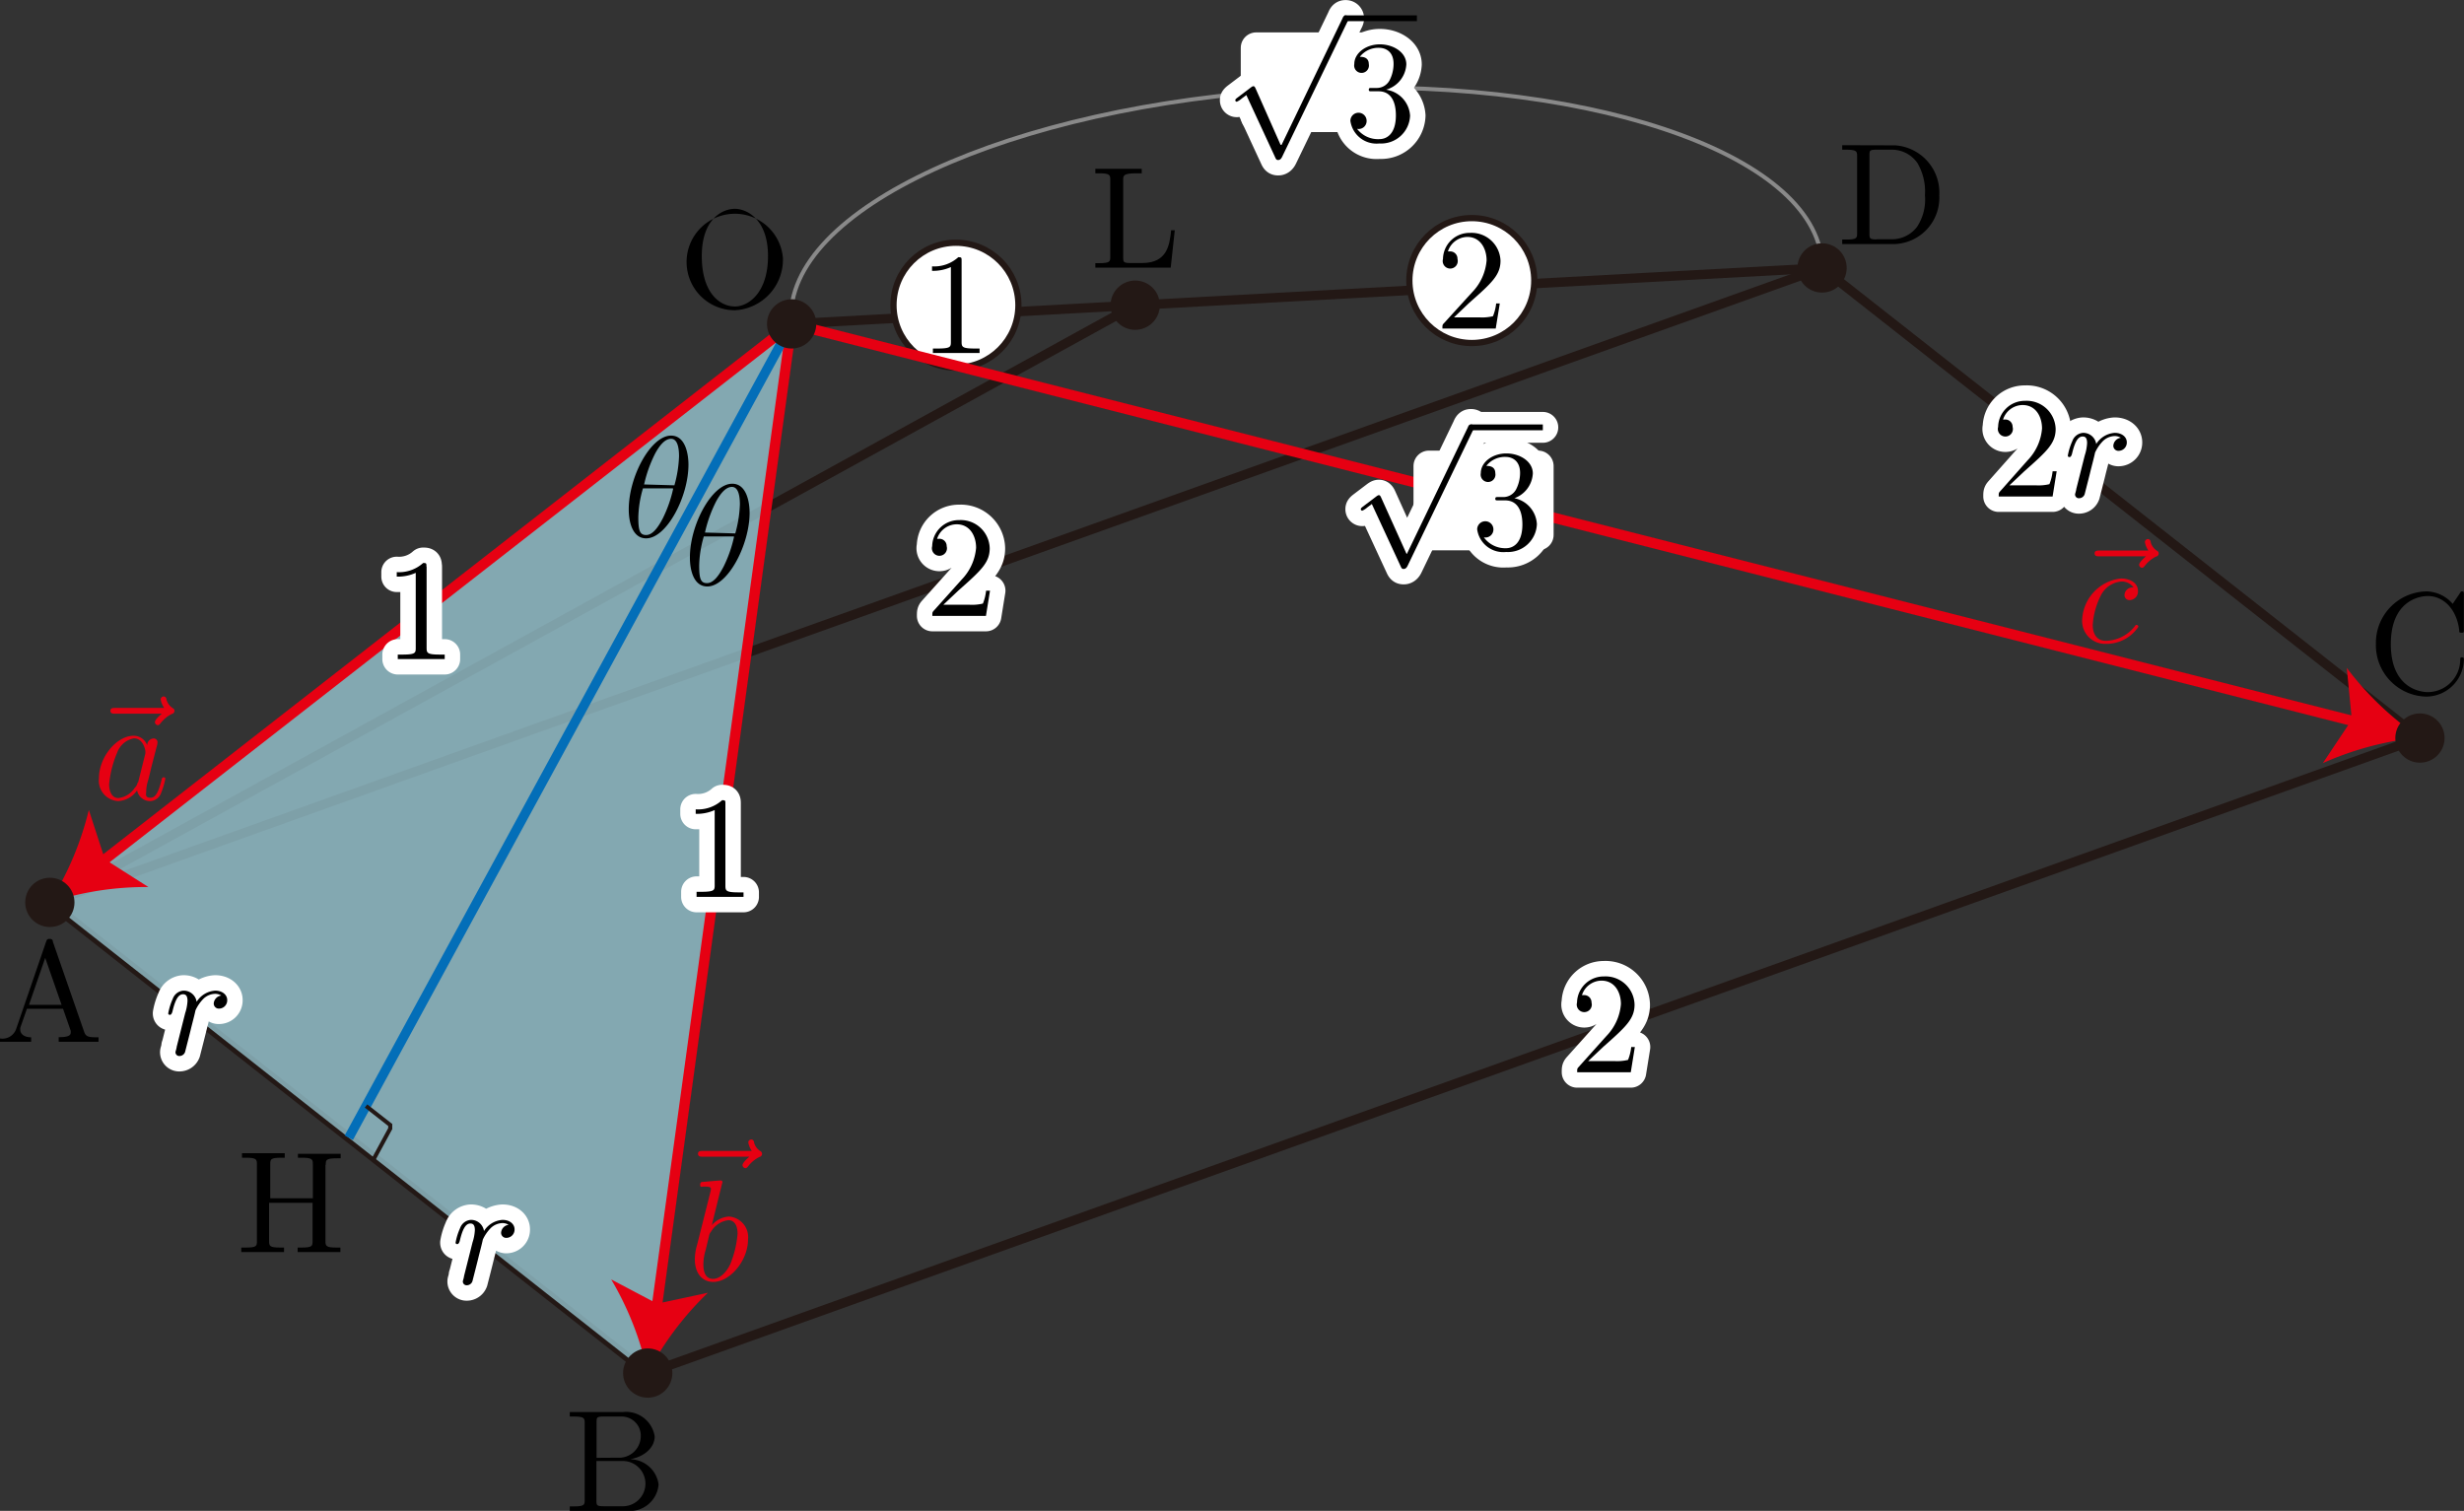
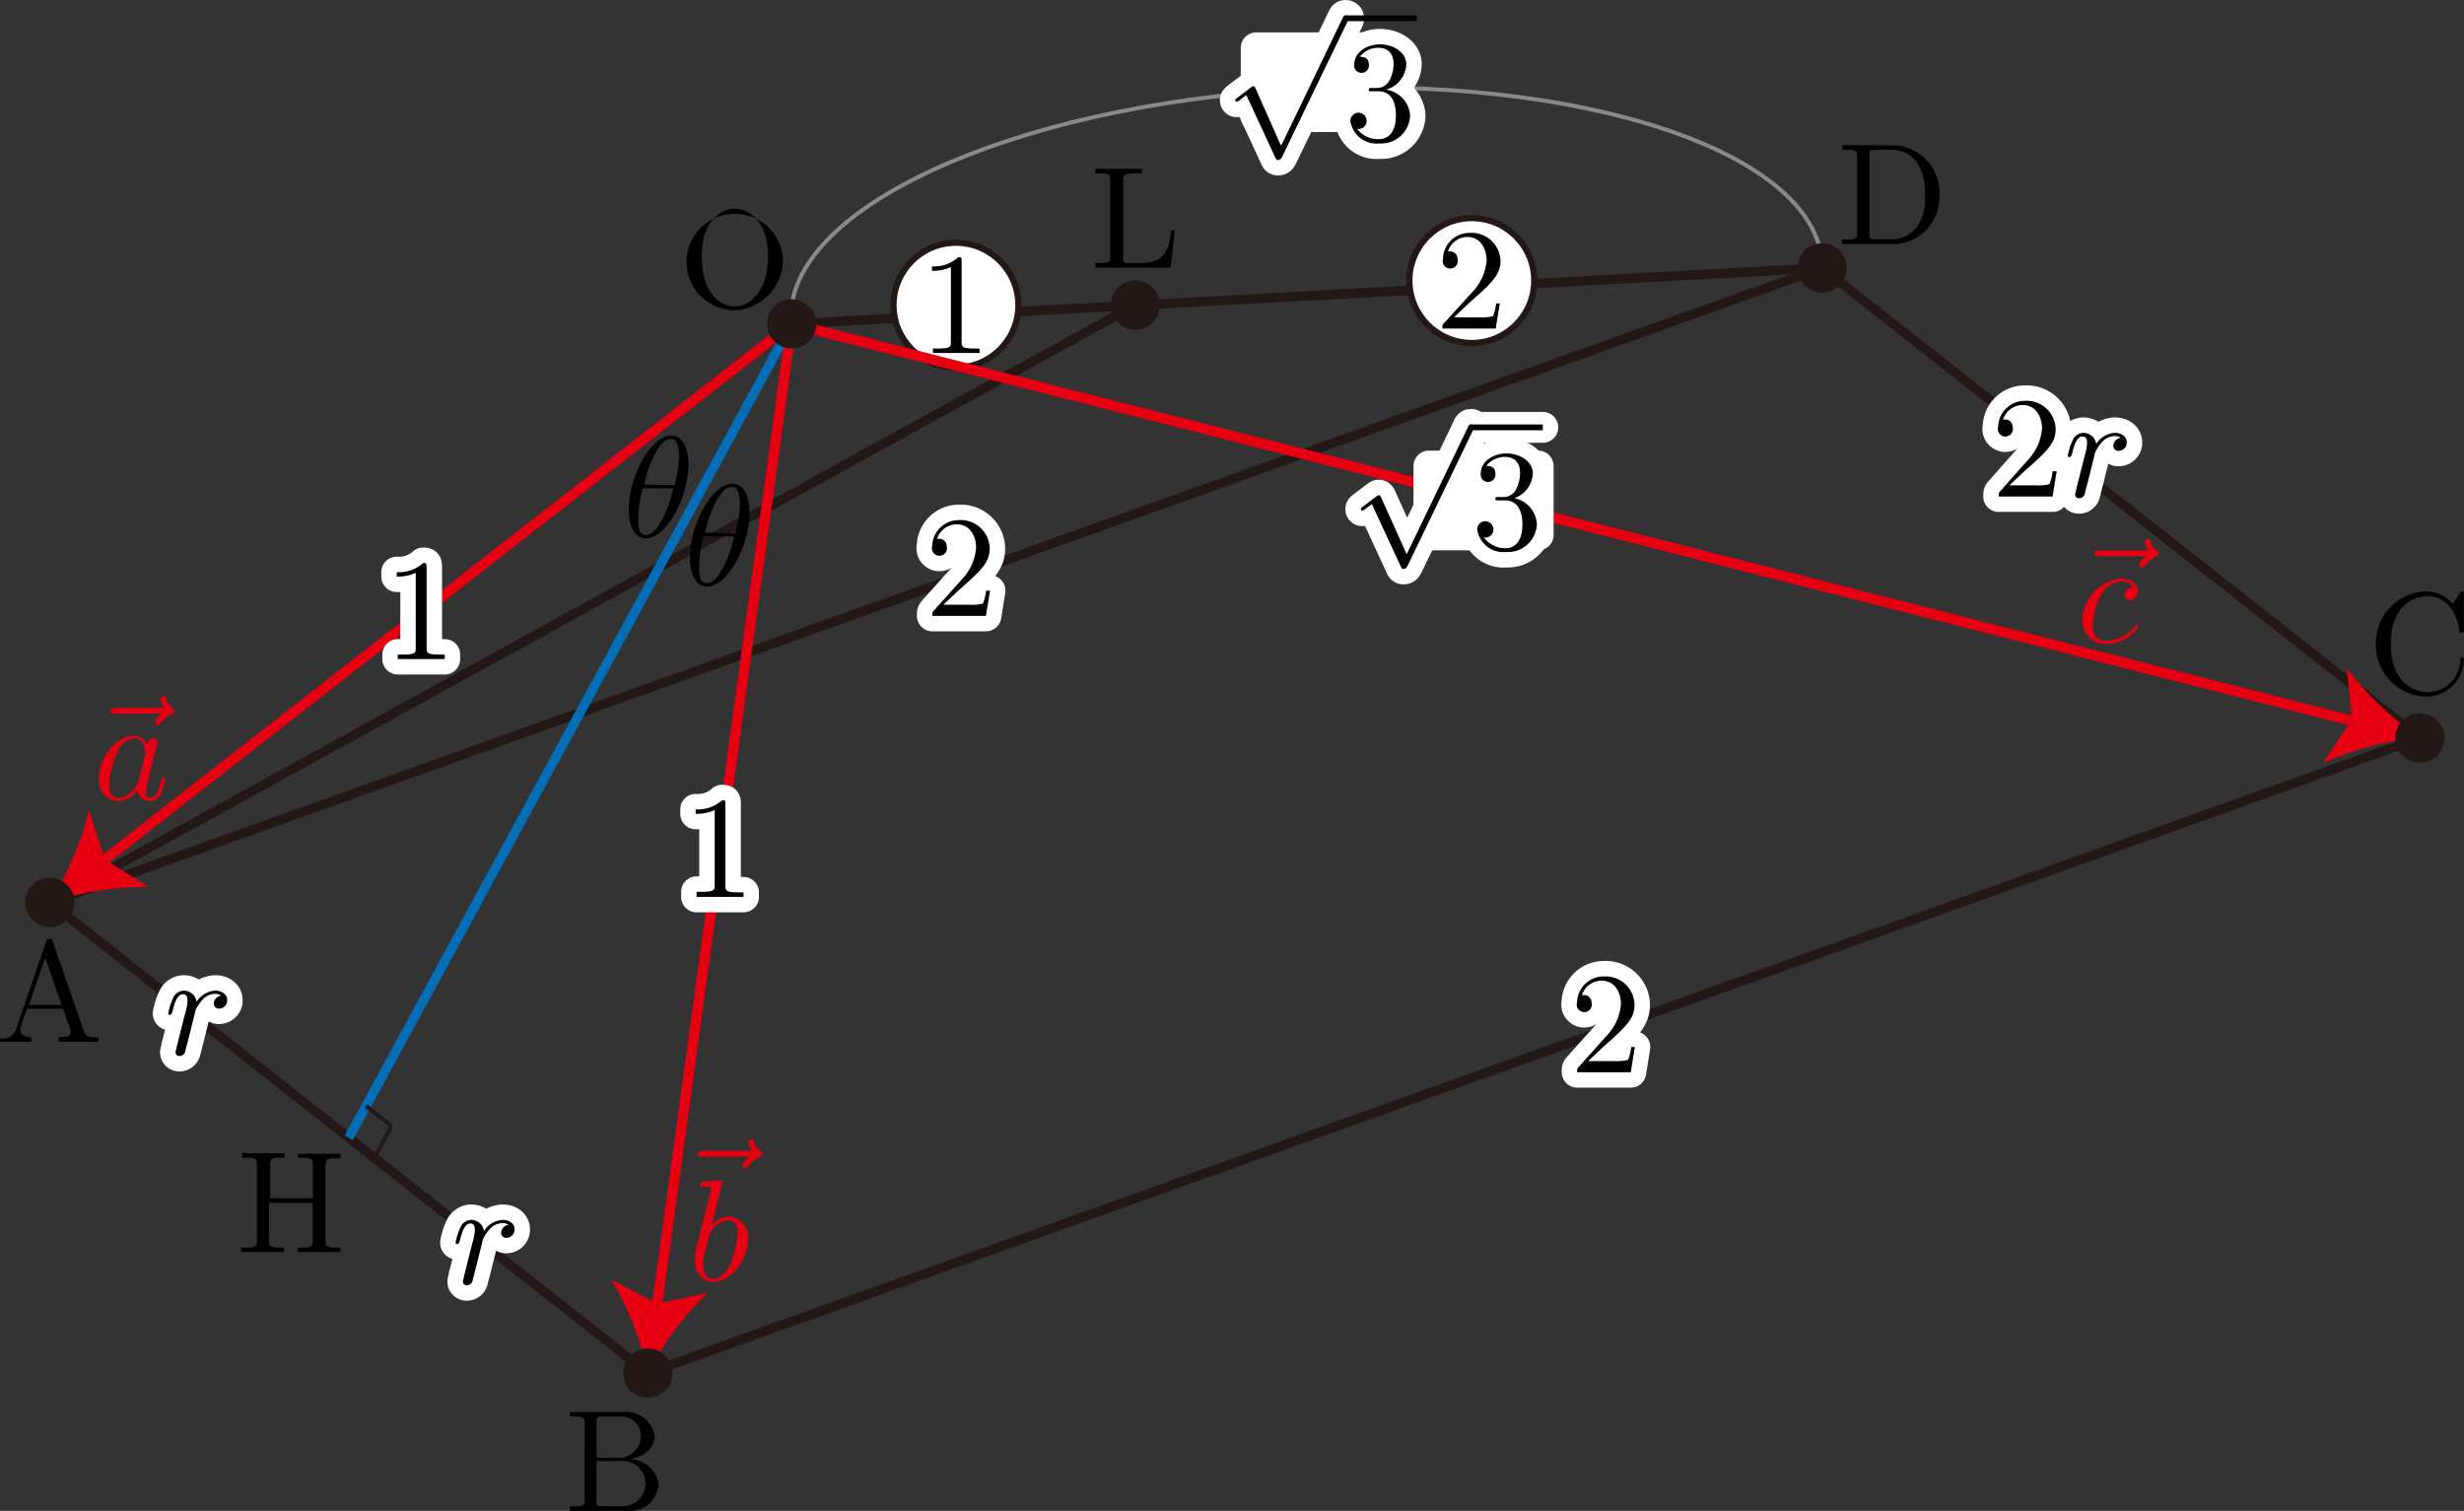
<svg xmlns="http://www.w3.org/2000/svg" id="第_問" data-name="第４問" viewBox="0 0 170.04 104.26">
  <rect x="0" y="0" width="170.04" height="104.26" fill="#333333" stroke="none" />
  <title>2011本2B</title>
  <g id="_2B_4_03" data-name="2B_4_03">
    <polygon id="底面" points="125.74 18.49 167 50.93 44.7 94.75 3.44 62.27 125.74 18.49" fill="none" stroke="#231815" stroke-linejoin="bevel" stroke-width="0.65" />
    <polyline points="3.44 62.27 3.44 62.27 78.33 21.06" fill="none" stroke="#231815" stroke-linejoin="bevel" stroke-width="0.65" />
    <g id="斜辺">
      <line x1="54.63" y1="22.35" x2="3.44" y2="62.27" fill="none" stroke="#231815" stroke-linejoin="bevel" stroke-width="0.65" />
      <line x1="54.63" y1="22.35" x2="44.7" y2="94.75" fill="none" stroke="#231815" stroke-linejoin="bevel" stroke-width="0.65" />
      <line x1="54.63" y1="22.35" x2="167" y2="50.93" fill="none" stroke="#231815" stroke-linejoin="bevel" stroke-width="0.65" />
      <line x1="54.63" y1="22.35" x2="125.74" y2="18.49" fill="none" stroke="#231815" stroke-linejoin="bevel" stroke-width="0.65" />
    </g>
    <g id="OD">
      <circle cx="65.97" cy="21.06" r="4.31" fill="#fff" stroke="#231815" stroke-miterlimit="10" stroke-width="0.43" />
      <path d="M75.71,405.12c0-.24,0-.26-.23-.26a2.46,2.46,0,0,1-1.81.63v.31a3,3,0,0,0,1.3-.26v5.14c0,.36,0,.48-.92.48h-.32v.31c.35,0,1.21,0,1.61,0s1.26,0,1.61,0v-.31h-.32c-.89,0-.92-.11-.92-.48v-5.57" transform="translate(-9.35 -387.11)" />
      <circle cx="101.57" cy="19.36" r="4.31" fill="#fff" stroke="#231815" stroke-miterlimit="10" stroke-width="0.43" />
      <path d="M109.7,409l1.05-1c1.55-1.37,2.15-1.91,2.15-2.9a2,2,0,0,0-2.11-1.92,1.83,1.83,0,0,0-1.86,1.8.52.52,0,1,0,1,0,.5.5,0,0,0-.53-.52h-.13a1.43,1.43,0,0,1,1.34-1c.9,0,1.33.81,1.33,1.62a3.57,3.57,0,0,1-1,2.2L109,409.41c-.11.11-.11.13-.11.37h3.68l.28-1.73h-.25a3.3,3.3,0,0,1-.22.88,3.2,3.2,0,0,1-.94.08H109.7" transform="translate(-9.35 -387.11)" />
    </g>
-     <polygon points="3.44 62.27 44.7 94.75 54.63 22.35 3.44 62.27" fill="#a6dae7" opacity="0.7" />
    <g id="ベクトル">
      <line x1="54.63" y1="22.35" x2="6.81" y2="59.64" fill="none" stroke="#e60012" stroke-miterlimit="10" stroke-width="0.71" />
      <path d="M12.78,449.38a21.42,21.42,0,0,0,2.7-6.38l1.11,3.41,3,1.91A21.4,21.4,0,0,0,12.78,449.38Z" transform="translate(-9.35 -387.11)" fill="#e60012" />
      <line x1="54.63" y1="22.35" x2="45.28" y2="90.51" fill="none" stroke="#e60012" stroke-miterlimit="10" stroke-width="0.71" />
      <path d="M54.05,481.86a21.42,21.42,0,0,0-2.52-6.46l3.17,1.67,3.5-.75A21.4,21.4,0,0,0,54.05,481.86Z" transform="translate(-9.35 -387.11)" fill="#e60012" />
      <line x1="54.63" y1="22.35" x2="162.86" y2="49.88" fill="none" stroke="#e60012" stroke-miterlimit="10" stroke-width="0.71" />
      <path d="M176.35,438a21.42,21.42,0,0,0-6.7,1.77l2-3-.35-3.57A21.4,21.4,0,0,0,176.35,438Z" transform="translate(-9.35 -387.11)" fill="#e60012" />
      <path d="M20.51,436.36c-.14.13-.47.41-.47.59a.22.22,0,0,0,.2.2c.09,0,.14-.08.19-.13a2.22,2.22,0,0,1,.79-.65c.07,0,.17-.09.17-.21s-.07-.15-.14-.2a1,1,0,0,1-.41-.57c0-.09-.06-.22-.2-.22a.21.21,0,0,0-.2.21,1.44,1.44,0,0,0,.24.58H17.32c-.17,0-.35,0-.35.2s.18.2.35.2h3.19" transform="translate(-9.35 -387.11)" fill="#e60012" />
      <path d="M19.5,438.52a1,1,0,0,0-.92-.64c-1.17,0-2.4,1.46-2.4,2.92a1.41,1.41,0,0,0,1.33,1.59,1.68,1.68,0,0,0,1.3-.74.91.91,0,0,0,.91.74.83.83,0,0,0,.74-.54,5.32,5.32,0,0,0,.3-1c0-.1-.09-.1-.12-.1s-.11,0-.14.18c-.17.65-.35,1.23-.76,1.23s-.3-.26-.3-.46a2.53,2.53,0,0,1,.13-.73c.11-.42.13-.52.22-.9l.36-1.39a1.41,1.41,0,0,0,.07-.34.26.26,0,0,0-.29-.27.46.46,0,0,0-.42.44Zm-.65,2.58a.65.65,0,0,1-.2.37,1.54,1.54,0,0,1-1.13.71c-.5,0-.64-.55-.64-.94a7.27,7.27,0,0,1,.55-2.18,1.53,1.53,0,0,1,1.16-1c.65,0,.79.81.79.88a.87.87,0,0,1,0,.17l-.5,2" transform="translate(-9.35 -387.11)" fill="#e60012" />
      <path d="M61.06,466.93c-.14.13-.47.41-.47.59a.22.22,0,0,0,.2.2c.09,0,.14-.07.19-.13a2.28,2.28,0,0,1,.79-.65c.07,0,.17-.09.17-.21a.23.23,0,0,0-.14-.2,1,1,0,0,1-.41-.57c0-.09-.06-.22-.2-.22a.21.21,0,0,0-.2.21,1.47,1.47,0,0,0,.24.58H57.87c-.17,0-.35,0-.35.2s.18.2.35.2h3.19" transform="translate(-9.35 -387.11)" fill="#e60012" />
      <path d="M59.21,468.68s0-.11-.13-.11-1,.08-1.22.1c-.08,0-.19,0-.19.2s.09.12.24.12c.48,0,.5.07.5.17s-.09.4-.14.62L57.46,473a3.6,3.6,0,0,0-.16,1c0,1,.53,1.57,1.27,1.57,1.18,0,2.4-1.49,2.4-2.92a1.42,1.42,0,0,0-1.33-1.59,1.71,1.71,0,0,0-1.17.6l.74-3Zm-.94,3.77a.67.67,0,0,1,.15-.35,1.62,1.62,0,0,1,1.2-.79c.36,0,.63.3.63.93a7.07,7.07,0,0,1-.51,2.12c-.33.67-.79,1-1.18,1s-.67-.26-.67-1a3.46,3.46,0,0,1,.16-1l.22-.92" transform="translate(-9.35 -387.11)" fill="#e60012" />
      <path d="M157.44,425.5c-.14.13-.47.41-.47.59a.22.22,0,0,0,.2.2c.09,0,.14-.08.19-.13a2.22,2.22,0,0,1,.79-.65c.07,0,.17-.09.17-.21s-.07-.15-.14-.2a1,1,0,0,1-.41-.57c0-.09-.06-.22-.2-.22a.21.21,0,0,0-.2.21,1.43,1.43,0,0,0,.24.58h-3.36c-.17,0-.35,0-.35.2s.18.2.35.2h3.19" transform="translate(-9.35 -387.11)" fill="#e60012" />
      <path d="M156.58,427.65a.55.55,0,0,0-.62.52.34.34,0,0,0,.37.35.59.59,0,0,0,.56-.64c0-.49-.47-.85-1.18-.85a3,3,0,0,0-2.67,2.83,1.58,1.58,0,0,0,1.62,1.68,2.65,2.65,0,0,0,2.26-1.18.14.14,0,0,0-.12-.13c-.05,0-.07,0-.13.1a2.6,2.6,0,0,1-2,1c-.63,0-.9-.49-.9-1.09a5.21,5.21,0,0,1,.54-2,1.75,1.75,0,0,1,1.41-1,1,1,0,0,1,.86.4" transform="translate(-9.35 -387.11)" fill="#e60012" />
    </g>
    <path id="引き出し線" d="M63.94,409.44c0-.05,0-.1,0-.15-.43-7.74,15.15-14.9,34.8-16s35.92,4.3,36.35,12c0,.05,0,.1,0,.15" transform="translate(-9.35 -387.11)" fill="none" stroke="#898989" stroke-miterlimit="10" stroke-width="0.28" />
    <line x1="24.07" y1="78.51" x2="54.63" y2="22.35" fill="none" stroke="#036eb8" stroke-linejoin="bevel" stroke-width="0.65" />
    <g id="点">
      <circle cx="54.63" cy="22.35" r="1.7" fill="#231815" />
      <path d="M63.38,404.92a3.33,3.33,0,1,0-3.32,3.6,3.5,3.5,0,0,0,3.32-3.6Zm-3.31,3.34c-1,0-2.29-.88-2.29-3.48s1.46-3.26,2.28-3.26,2.29.71,2.29,3.26-1.37,3.48-2.28,3.48" transform="translate(-9.35 -387.11)" />
      <circle cx="3.44" cy="62.27" r="1.7" fill="#231815" />
      <path d="M13,452.1c0-.13-.07-.2-.23-.2s-.19.06-.24.2l-2.06,6a1,1,0,0,1-1.12.67V459l1,0,1.15,0v-.31c-.5,0-.75-.25-.75-.51a.65.65,0,0,1,0-.15l.46-1.31H13.7l.53,1.52a.74.74,0,0,1,0,.14c0,.3-.56.3-.83.3V459c.36,0,1.06,0,1.44,0l1.31,0v-.31H16c-.6,0-.74-.07-.85-.4L13,452.1Zm-.53,1.11,1.13,3.24H11.35l1.12-3.24" transform="translate(-9.35 -387.11)" />
      <circle cx="44.7" cy="94.75" r="1.7" fill="#231815" />
      <path d="M50.52,487.71v-2.45c0-.33,0-.4.49-.4h1.24a1.32,1.32,0,0,1,1.32,1.37,1.5,1.5,0,0,1-1.6,1.47Zm2.35.09c1-.19,1.66-.83,1.66-1.57a2,2,0,0,0-2.21-1.68H48.67v.31h.24c.77,0,.79.11.79.47v5.26c0,.36,0,.47-.79.47h-.24v.31h3.91a2,2,0,0,0,2.22-1.82,2,2,0,0,0-1.92-1.74Zm-.62,3.25H51c-.47,0-.49-.07-.49-.4v-2.72H52.4a1.56,1.56,0,0,1-.14,3.12" transform="translate(-9.35 -387.11)" />
      <circle cx="167" cy="50.93" r="1.7" fill="#231815" />
      <path d="M173.31,431.55a3.55,3.55,0,0,0,3.47,3.63,2.61,2.61,0,0,0,2.6-2.54c0-.1,0-.17-.13-.17s-.11.06-.12.16a2.25,2.25,0,0,1-2.23,2.24c-.61,0-2.56-.34-2.56-3.31s1.94-3.32,2.55-3.32c1.09,0,2,.91,2.17,2.36,0,.14,0,.17.16.17s.16,0,.16-.24v-2.37c0-.17,0-.24-.11-.24s-.08,0-.16.12l-.5.74a2.44,2.44,0,0,0-1.83-.86,3.56,3.56,0,0,0-3.47,3.62" transform="translate(-9.35 -387.11)" />
      <circle cx="125.74" cy="18.49" r="1.7" fill="#231815" />
      <path d="M136.48,397.13v.31h.24c.77,0,.79.11.79.47v5.26c0,.36,0,.47-.79.47h-.24v.31h3.65a3.2,3.2,0,0,0,3.05-3.35,3.27,3.27,0,0,0-3.05-3.46Zm2.37,6.5c-.47,0-.49-.07-.49-.4v-5.39c0-.33,0-.4.49-.4h1a2.14,2.14,0,0,1,1.82.92,3.86,3.86,0,0,1,.52,2.22,3.42,3.42,0,0,1-.55,2.19,2.18,2.18,0,0,1-1.78.85h-1" transform="translate(-9.35 -387.11)" />
      <circle cx="78.34" cy="21.06" r="1.7" fill="#231815" />
      <path d="M90.42,403h-.25c-.11,1-.25,2.26-2,2.26h-.82c-.47,0-.49-.07-.49-.4v-5.31c0-.34,0-.48.95-.48h.33v-.31c-.36,0-1.27,0-1.68,0s-1.17,0-1.52,0v.31h.24c.77,0,.79.11.79.47v5.26c0,.36,0,.47-.79.47h-.24v.31h5.2l.28-2.58" transform="translate(-9.35 -387.11)" />
    </g>
    <path d="M38.78,426.22c0-.24,0-.26-.23-.26a2.47,2.47,0,0,1-1.82.63v.31a3,3,0,0,0,1.31-.26v5.16c0,.36,0,.48-.93.48H36.8v.31c.35,0,1.22,0,1.62,0s1.27,0,1.62,0v-.31h-.32c-.9,0-.93-.11-.93-.48v-5.59" transform="translate(-9.35 -387.11)" fill="none" stroke="#fff" stroke-linecap="round" stroke-linejoin="round" stroke-width="2.13" />
    <path d="M38.78,426.22c0-.24,0-.26-.23-.26a2.47,2.47,0,0,1-1.82.63v.31a3,3,0,0,0,1.31-.26v5.16c0,.36,0,.48-.93.48H36.8v.31c.35,0,1.22,0,1.62,0s1.27,0,1.62,0v-.31h-.32c-.9,0-.93-.11-.93-.48v-5.59" transform="translate(-9.35 -387.11)" />
    <path d="M74.44,428.85l1.06-1c1.56-1.38,2.15-1.92,2.15-2.91A2,2,0,0,0,75.54,423a1.84,1.84,0,0,0-1.86,1.8.52.52,0,1,0,1,0,.5.5,0,0,0-.53-.51h-.13a1.43,1.43,0,0,1,1.35-1c.91,0,1.34.8,1.34,1.62a3.57,3.57,0,0,1-1,2.2l-1.91,2.13c-.11.12-.11.13-.11.37h3.7l.28-1.74H77.4a3.26,3.26,0,0,1-.22.89,3.24,3.24,0,0,1-.95.08h-1.8" transform="translate(-9.35 -387.11)" fill="none" stroke="#fff" stroke-linecap="round" stroke-linejoin="round" stroke-width="2.13" />
    <path d="M74.44,428.85l1.06-1c1.56-1.38,2.15-1.92,2.15-2.91A2,2,0,0,0,75.54,423a1.84,1.84,0,0,0-1.86,1.8.52.52,0,1,0,1,0,.5.5,0,0,0-.53-.51h-.13a1.43,1.43,0,0,1,1.35-1c.91,0,1.34.8,1.34,1.62a3.57,3.57,0,0,1-1,2.2l-1.91,2.13c-.11.12-.11.13-.11.37h3.7l.28-1.74H77.4a3.26,3.26,0,0,1-.22.89,3.24,3.24,0,0,1-.95.08h-1.8" transform="translate(-9.35 -387.11)" />
    <path d="M97.72,397.1,96,393.22c-.07-.16-.12-.16-.15-.16s-.06,0-.17.08l-.95.72c-.13.1-.13.13-.13.16a.1.1,0,0,0,.1.11,1.31,1.31,0,0,0,.34-.22l.32-.24,2,4.32c.07.16.12.16.21.16s.18-.06.25-.2l4.53-9.37a.46.46,0,0,0,.07-.2.2.2,0,0,0-.2-.2c-.08,0-.15,0-.23.21l-4.2,8.72" transform="translate(-9.35 -387.11)" fill="none" stroke="#fff" stroke-linecap="round" stroke-linejoin="round" stroke-width="2.13" />
    <path d="M105,393.3a1.92,1.92,0,0,0,1.4-1.75c0-.82-.88-1.38-1.83-1.38s-1.76.6-1.76,1.36a.51.51,0,1,0,1,0c0-.5-.47-.5-.62-.5a1.62,1.62,0,0,1,1.33-.62c.41,0,1,.22,1,1.11a2.49,2.49,0,0,1-.28,1.14,1,1,0,0,1-.89.52l-.39,0c-.08,0-.15,0-.15.12s.07.11.24.11h.44c.82,0,1.19.67,1.19,1.66,0,1.35-.69,1.64-1.13,1.64A1.82,1.82,0,0,1,103,396a.55.55,0,0,0,.66-.55.56.56,0,1,0-1.12,0,1.82,1.82,0,0,0,2,1.56,2,2,0,0,0,2.12-1.92A1.93,1.93,0,0,0,105,393.3" transform="translate(-9.35 -387.11)" fill="none" stroke="#fff" stroke-linecap="round" stroke-linejoin="round" stroke-width="2.13" />
    <rect x="86.69" y="3.3" width="7.54" height="4.75" fill="#fff" stroke="#fff" stroke-linecap="round" stroke-linejoin="round" stroke-width="2.13" />
    <path d="M97.72,397.1,96,393.22c-.07-.16-.12-.16-.15-.16s-.06,0-.17.08l-.95.72c-.13.1-.13.13-.13.16a.1.1,0,0,0,.1.11,1.31,1.31,0,0,0,.34-.22l.32-.24,2,4.32c.07.16.12.16.21.16s.18-.06.25-.2l4.53-9.37a.46.46,0,0,0,.07-.2.2.2,0,0,0-.2-.2c-.08,0-.15,0-.23.21l-4.2,8.72" transform="translate(-9.35 -387.11)" />
    <line x1="92.79" y1="1.26" x2="97.78" y2="1.26" fill="none" stroke="#000" stroke-miterlimit="10" stroke-width="0.4" />
    <path d="M105,393.3a1.92,1.92,0,0,0,1.4-1.75c0-.82-.88-1.38-1.83-1.38s-1.76.6-1.76,1.36a.51.51,0,1,0,1,0c0-.5-.47-.5-.62-.5a1.62,1.62,0,0,1,1.33-.62c.41,0,1,.22,1,1.11a2.49,2.49,0,0,1-.28,1.14,1,1,0,0,1-.89.52l-.39,0c-.08,0-.15,0-.15.12s.07.11.24.11h.44c.82,0,1.19.67,1.19,1.66,0,1.35-.69,1.64-1.13,1.64A1.82,1.82,0,0,1,103,396a.55.55,0,0,0,.66-.55.56.56,0,1,0-1.12,0,1.82,1.82,0,0,0,2,1.56,2,2,0,0,0,2.12-1.92A1.93,1.93,0,0,0,105,393.3" transform="translate(-9.35 -387.11)" />
    <path d="M148,420.62l1.06-1c1.56-1.38,2.15-1.92,2.15-2.91a2,2,0,0,0-2.11-1.94,1.84,1.84,0,0,0-1.86,1.8.52.52,0,1,0,1,0,.5.5,0,0,0-.53-.51h-.13a1.43,1.43,0,0,1,1.35-1c.91,0,1.34.8,1.34,1.62a3.57,3.57,0,0,1-1,2.2L147.39,421c-.11.12-.11.13-.11.37H151l.28-1.74H151a3.26,3.26,0,0,1-.22.89,3.25,3.25,0,0,1-.95.08H148" transform="translate(-9.35 -387.11)" fill="none" stroke="#fff" stroke-linecap="round" stroke-linejoin="round" stroke-width="2.13" />
    <path d="M152.64,420.79c0,.15-.09.39-.09.43a.26.26,0,0,0,.29.27.41.41,0,0,0,.37-.27s.36-1.4.4-1.58c.08-.33.26-1,.32-1.3a2.81,2.81,0,0,1,.56-.81,1.21,1.21,0,0,1,.8-.33.8.8,0,0,1,.42.12.59.59,0,0,0-.52.55.35.35,0,0,0,.38.35.57.57,0,0,0,.55-.59c0-.35-.32-.65-.83-.65a1.63,1.63,0,0,0-1.28.77.9.9,0,0,0-.91-.77.85.85,0,0,0-.74.57,4.21,4.21,0,0,0-.31,1c0,.1.1.1.12.1s.11,0,.17-.23c.17-.71.37-1.19.73-1.19.17,0,.31.08.31.46a3.21,3.21,0,0,1-.16.84l-.58,2.3" transform="translate(-9.35 -387.11)" fill="none" stroke="#fff" stroke-linecap="round" stroke-linejoin="round" stroke-width="2.13" />
    <path d="M148,420.62l1.06-1c1.56-1.38,2.15-1.92,2.15-2.91a2,2,0,0,0-2.11-1.94,1.84,1.84,0,0,0-1.86,1.8.52.52,0,1,0,1,0,.5.5,0,0,0-.53-.51h-.13a1.43,1.43,0,0,1,1.35-1c.91,0,1.34.8,1.34,1.62a3.57,3.57,0,0,1-1,2.2L147.39,421c-.11.12-.11.13-.11.37H151l.28-1.74H151a3.26,3.26,0,0,1-.22.89,3.25,3.25,0,0,1-.95.08H148" transform="translate(-9.35 -387.11)" />
    <path d="M152.64,420.79c0,.15-.09.39-.09.43a.26.26,0,0,0,.29.27.41.41,0,0,0,.37-.27s.36-1.4.4-1.58c.08-.33.26-1,.32-1.3a2.81,2.81,0,0,1,.56-.81,1.21,1.21,0,0,1,.8-.33.8.8,0,0,1,.42.12.59.59,0,0,0-.52.55.35.35,0,0,0,.38.35.57.57,0,0,0,.55-.59c0-.35-.32-.65-.83-.65a1.63,1.63,0,0,0-1.28.77.9.9,0,0,0-.91-.77.85.85,0,0,0-.74.57,4.21,4.21,0,0,0-.31,1c0,.1.1.1.12.1s.11,0,.17-.23c.17-.71.37-1.19.73-1.19.17,0,.31.08.31.46a3.21,3.21,0,0,1-.16.84l-.58,2.3" transform="translate(-9.35 -387.11)" />
    <path d="M59.41,442.59c0-.24,0-.26-.23-.26a2.47,2.47,0,0,1-1.82.63v.31a3,3,0,0,0,1.31-.26v5.16c0,.36,0,.48-.93.48h-.32V449c.35,0,1.22,0,1.62,0s1.27,0,1.62,0v-.31h-.32c-.9,0-.93-.11-.93-.48v-5.59" transform="translate(-9.35 -387.11)" fill="none" stroke="#fff" stroke-linecap="round" stroke-linejoin="round" stroke-width="2.13" />
    <path d="M59.41,442.59c0-.24,0-.26-.23-.26a2.47,2.47,0,0,1-1.82.63v.31a3,3,0,0,0,1.31-.26v5.16c0,.36,0,.48-.93.48h-.32V449c.35,0,1.22,0,1.62,0s1.27,0,1.62,0v-.31h-.32c-.9,0-.93-.11-.93-.48v-5.59" transform="translate(-9.35 -387.11)" />
    <path d="M118.94,460.34l1.06-1c1.56-1.38,2.15-1.92,2.15-2.91a2,2,0,0,0-2.11-1.94,1.84,1.84,0,0,0-1.86,1.8.52.52,0,1,0,1,0,.5.5,0,0,0-.53-.51h-.13a1.43,1.43,0,0,1,1.35-1c.91,0,1.34.8,1.34,1.62a3.57,3.57,0,0,1-1,2.2l-1.91,2.13c-.11.12-.11.13-.11.37h3.7l.28-1.74h-.25a3.26,3.26,0,0,1-.22.89,3.24,3.24,0,0,1-.95.08h-1.8" transform="translate(-9.35 -387.11)" fill="none" stroke="#fff" stroke-linecap="round" stroke-linejoin="round" stroke-width="2.13" />
    <path d="M118.94,460.34l1.06-1c1.56-1.38,2.15-1.92,2.15-2.91a2,2,0,0,0-2.11-1.94,1.84,1.84,0,0,0-1.86,1.8.52.52,0,1,0,1,0,.5.5,0,0,0-.53-.51h-.13a1.43,1.43,0,0,1,1.35-1c.91,0,1.34.8,1.34,1.62a3.57,3.57,0,0,1-1,2.2l-1.91,2.13c-.11.12-.11.13-.11.37h3.7l.28-1.74h-.25a3.26,3.26,0,0,1-.22.89,3.24,3.24,0,0,1-.95.08h-1.8" transform="translate(-9.35 -387.11)" />
    <path d="M106.41,425.32l-1.75-3.88c-.07-.16-.12-.16-.15-.16s-.06,0-.17.08l-.95.72c-.13.1-.13.13-.13.16a.1.1,0,0,0,.1.11,1.31,1.31,0,0,0,.34-.22l.32-.24,2,4.32c.07.16.12.16.21.16s.18-.06.25-.2L111,416.8a.46.46,0,0,0,.07-.2.2.2,0,0,0-.2-.2c-.08,0-.15,0-.23.21l-4.2,8.72" transform="translate(-9.35 -387.11)" fill="none" stroke="#fff" stroke-linecap="round" stroke-linejoin="round" stroke-width="2.13" />
    <line x1="101.49" y1="29.49" x2="106.47" y2="29.49" fill="none" stroke="#fff" stroke-linecap="round" stroke-linejoin="round" stroke-width="2.13" />
    <path d="M113.73,421.53a1.92,1.92,0,0,0,1.4-1.75c0-.82-.88-1.38-1.83-1.38s-1.76.6-1.76,1.36a.51.51,0,1,0,1,0c0-.5-.47-.5-.62-.5a1.62,1.62,0,0,1,1.33-.62c.41,0,1,.22,1,1.11a2.49,2.49,0,0,1-.28,1.14,1,1,0,0,1-.89.52l-.39,0c-.08,0-.15,0-.15.12s.07.11.24.11h.44c.82,0,1.19.67,1.19,1.66,0,1.35-.69,1.64-1.13,1.64a1.82,1.82,0,0,1-1.53-.75.55.55,0,0,0,.66-.55.56.56,0,1,0-1.12,0,1.82,1.82,0,0,0,2,1.56,2,2,0,0,0,2.12-1.92,1.93,1.93,0,0,0-1.67-1.81" transform="translate(-9.35 -387.11)" fill="none" stroke="#fff" stroke-linecap="round" stroke-linejoin="round" stroke-width="2.13" />
    <rect x="98.61" y="32.16" width="7.54" height="4.75" fill="#fff" stroke="#fff" stroke-linecap="round" stroke-linejoin="round" stroke-width="2.13" />
    <path d="M106.41,425.32l-1.75-3.88c-.07-.16-.12-.16-.15-.16s-.06,0-.17.08l-.95.72c-.13.1-.13.13-.13.16a.1.1,0,0,0,.1.11,1.31,1.31,0,0,0,.34-.22l.32-.24,2,4.32c.07.16.12.16.21.16s.18-.06.25-.2L111,416.8a.46.46,0,0,0,.07-.2.2.2,0,0,0-.2-.2c-.08,0-.15,0-.23.21l-4.2,8.72" transform="translate(-9.35 -387.11)" />
    <line x1="101.49" y1="29.49" x2="106.47" y2="29.49" fill="none" stroke="#000" stroke-miterlimit="10" stroke-width="0.4" />
    <path d="M113.73,421.53a1.92,1.92,0,0,0,1.4-1.75c0-.82-.88-1.38-1.83-1.38s-1.76.6-1.76,1.36a.51.51,0,1,0,1,0c0-.5-.47-.5-.62-.5a1.62,1.62,0,0,1,1.33-.62c.41,0,1,.22,1,1.11a2.49,2.49,0,0,1-.28,1.14,1,1,0,0,1-.89.52l-.39,0c-.08,0-.15,0-.15.12s.07.11.24.11h.44c.82,0,1.19.67,1.19,1.66,0,1.35-.69,1.64-1.13,1.64a1.82,1.82,0,0,1-1.53-.75.55.55,0,0,0,.66-.55.56.56,0,1,0-1.12,0,1.82,1.82,0,0,0,2,1.56,2,2,0,0,0,2.12-1.92,1.93,1.93,0,0,0-1.67-1.81" transform="translate(-9.35 -387.11)" />
    <polyline points="25.26 76.32 26.93 77.63 26.93 77.88 25.71 80.13" fill="none" stroke="#231815" stroke-miterlimit="10" stroke-width="0.28" />
    <path d="M31.83,467.51c0-.36,0-.47.79-.47h.24v-.31c-.35,0-1.09,0-1.47,0s-1.13,0-1.48,0V467h.24c.77,0,.79.11.79.47v2.33H28v-2.33c0-.36,0-.47.79-.47H29v-.31c-.35,0-1.09,0-1.47,0s-1.13,0-1.48,0V467h.24c.77,0,.79.11.79.47v5.26c0,.36,0,.47-.79.47H26v.31c.35,0,1.09,0,1.47,0s1.13,0,1.48,0v-.31h-.24c-.77,0-.79-.11-.79-.47v-2.62h3v2.62c0,.36,0,.47-.79.47h-.24v.31c.35,0,1.09,0,1.47,0s1.13,0,1.48,0v-.31h-.24c-.77,0-.79-.11-.79-.47v-5.26" transform="translate(-9.35 -387.11)" />
    <path d="M56.86,419.17c0-.66-.18-2-1.2-2-1.39,0-2.92,2.81-2.92,5.09,0,.94.29,2,1.2,2,1.41,0,2.92-2.86,2.92-5.09Zm-3.06,1.37a9,9,0,0,1,.77-2.15c.27-.49.64-1,1.09-1s.55.64.55,1.21a8.29,8.29,0,0,1-.32,2Zm2,.32a8.83,8.83,0,0,1-.7,2c-.35.68-.73,1.17-1.16,1.17s-.54-.29-.54-1.22a7.65,7.65,0,0,1,.32-2h2.07" transform="translate(-9.35 -387.11)" />
    <path d="M21.55,459.28c0,.15-.09.39-.09.43a.26.26,0,0,0,.29.27.41.41,0,0,0,.37-.27s.36-1.4.4-1.58c.08-.33.26-1,.32-1.3a2.81,2.81,0,0,1,.56-.81,1.21,1.21,0,0,1,.8-.33.8.8,0,0,1,.42.12.59.59,0,0,0-.52.55.35.35,0,0,0,.38.35.57.57,0,0,0,.55-.59c0-.35-.32-.65-.83-.65a1.63,1.63,0,0,0-1.28.77.9.9,0,0,0-.91-.77.85.85,0,0,0-.74.57,4.21,4.21,0,0,0-.31,1c0,.1.1.1.12.1s.11,0,.17-.23c.17-.71.37-1.19.73-1.19.17,0,.31.08.31.46a3.21,3.21,0,0,1-.16.84l-.58,2.3" transform="translate(-9.35 -387.11)" fill="none" stroke="#fff" stroke-linecap="round" stroke-linejoin="round" stroke-width="2.13" />
    <path d="M21.55,459.28c0,.15-.09.39-.09.43a.26.26,0,0,0,.29.27.41.41,0,0,0,.37-.27s.36-1.4.4-1.58c.08-.33.26-1,.32-1.3a2.81,2.81,0,0,1,.56-.81,1.21,1.21,0,0,1,.8-.33.8.8,0,0,1,.42.12.59.59,0,0,0-.52.55.35.35,0,0,0,.38.35.57.57,0,0,0,.55-.59c0-.35-.32-.65-.83-.65a1.63,1.63,0,0,0-1.28.77.9.9,0,0,0-.91-.77.85.85,0,0,0-.74.57,4.21,4.21,0,0,0-.31,1c0,.1.1.1.12.1s.11,0,.17-.23c.17-.71.37-1.19.73-1.19.17,0,.31.08.31.46a3.21,3.21,0,0,1-.16.84l-.58,2.3" transform="translate(-9.35 -387.11)" />
    <path d="M41.38,475.1c0,.15-.09.39-.09.43a.26.26,0,0,0,.29.27.41.41,0,0,0,.37-.27s.36-1.4.4-1.58c.08-.33.26-1,.32-1.3a2.81,2.81,0,0,1,.56-.81,1.21,1.21,0,0,1,.8-.33.8.8,0,0,1,.42.12.59.59,0,0,0-.52.55.35.35,0,0,0,.38.35.57.57,0,0,0,.55-.59c0-.35-.32-.65-.83-.65a1.63,1.63,0,0,0-1.28.77.9.9,0,0,0-.91-.77.85.85,0,0,0-.74.57,4.21,4.21,0,0,0-.31,1c0,.1.1.1.12.1s.11,0,.17-.23c.17-.71.37-1.19.73-1.19.17,0,.31.08.31.46a3.21,3.21,0,0,1-.16.84l-.58,2.3" transform="translate(-9.35 -387.11)" fill="none" stroke="#fff" stroke-linecap="round" stroke-linejoin="round" stroke-width="2.13" />
    <path d="M41.38,475.1c0,.15-.09.39-.09.43a.26.26,0,0,0,.29.27.41.41,0,0,0,.37-.27s.36-1.4.4-1.58c.08-.33.26-1,.32-1.3a2.81,2.81,0,0,1,.56-.81,1.21,1.21,0,0,1,.8-.33.8.8,0,0,1,.42.12.59.59,0,0,0-.52.55.35.35,0,0,0,.38.35.57.57,0,0,0,.55-.59c0-.35-.32-.65-.83-.65a1.63,1.63,0,0,0-1.28.77.9.9,0,0,0-.91-.77.85.85,0,0,0-.74.57,4.21,4.21,0,0,0-.31,1c0,.1.1.1.12.1s.11,0,.17-.23c.17-.71.37-1.19.73-1.19.17,0,.31.08.31.46a3.21,3.21,0,0,1-.16.84l-.58,2.3" transform="translate(-9.35 -387.11)" />
    <path d="M61.08,422.49c0-.66-.18-2-1.2-2-1.39,0-2.92,2.81-2.92,5.09,0,.94.29,2,1.2,2,1.41,0,2.92-2.86,2.92-5.09ZM58,423.86a9,9,0,0,1,.77-2.15c.27-.49.64-1,1.09-1s.55.64.55,1.21a8.29,8.29,0,0,1-.32,2Zm2,.32a8.83,8.83,0,0,1-.7,2c-.35.68-.73,1.17-1.16,1.17s-.54-.29-.54-1.22a7.65,7.65,0,0,1,.32-2H60" transform="translate(-9.35 -387.11)" />
  </g>
</svg>